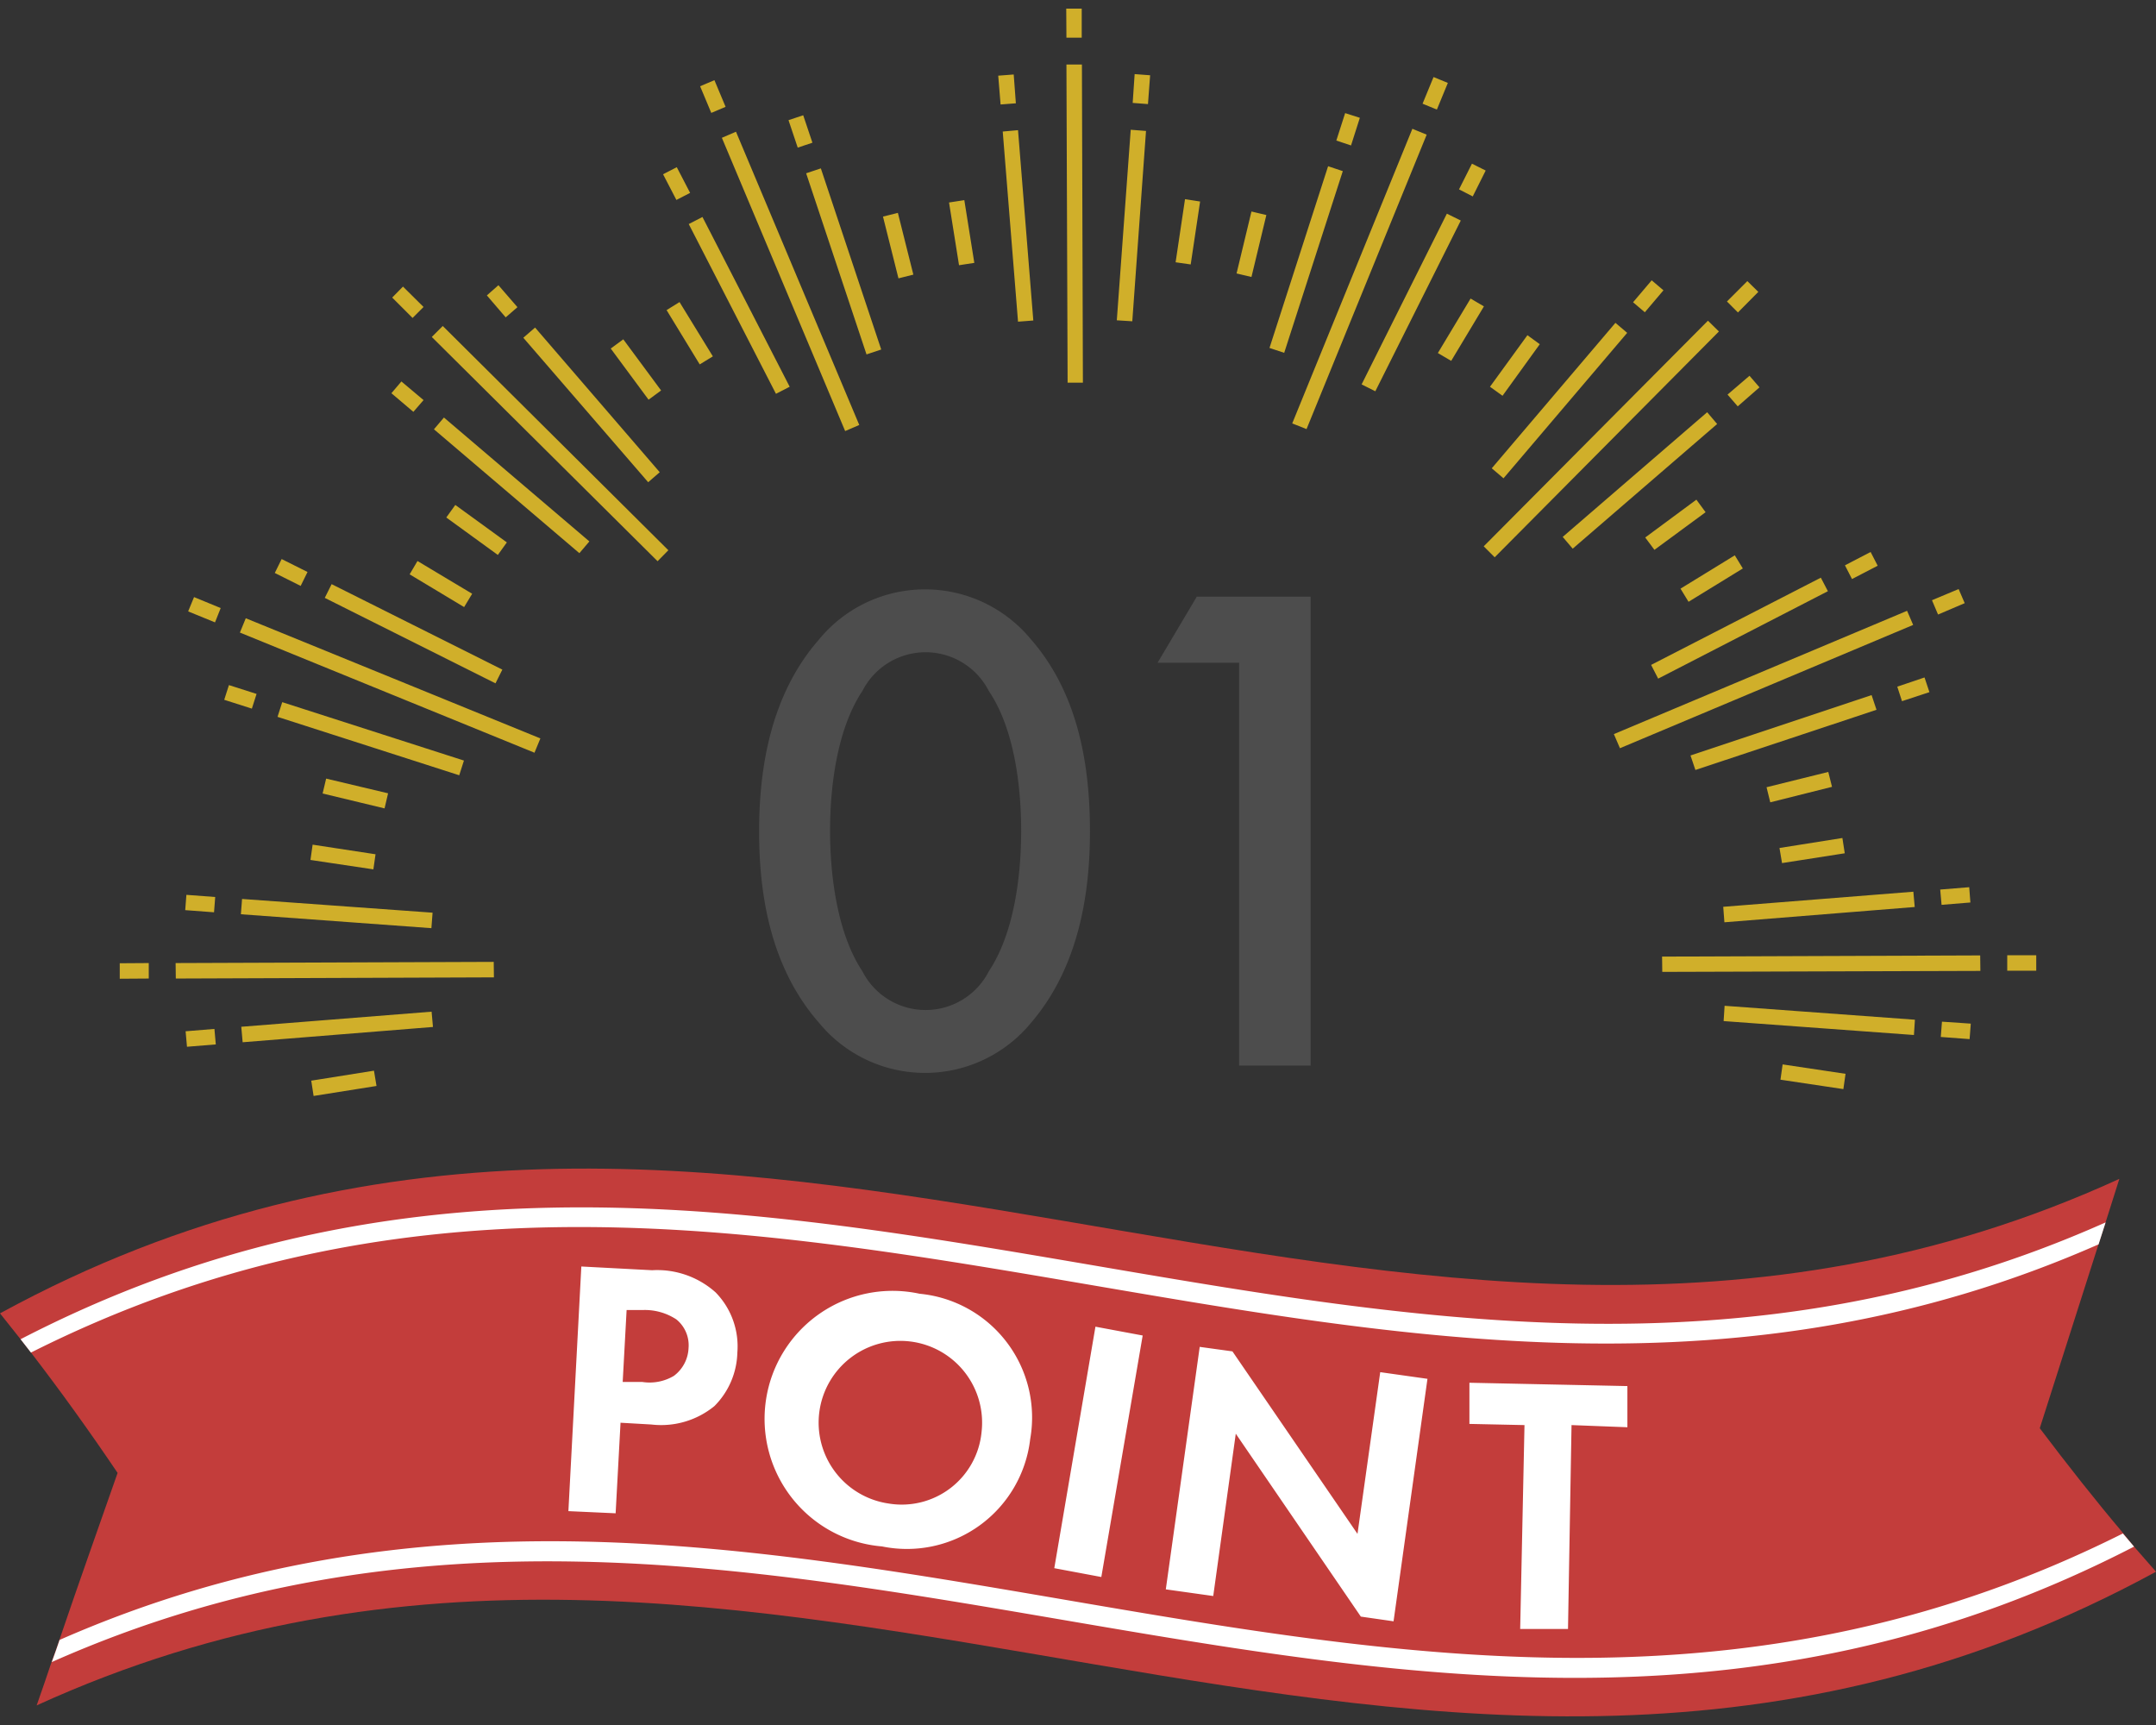
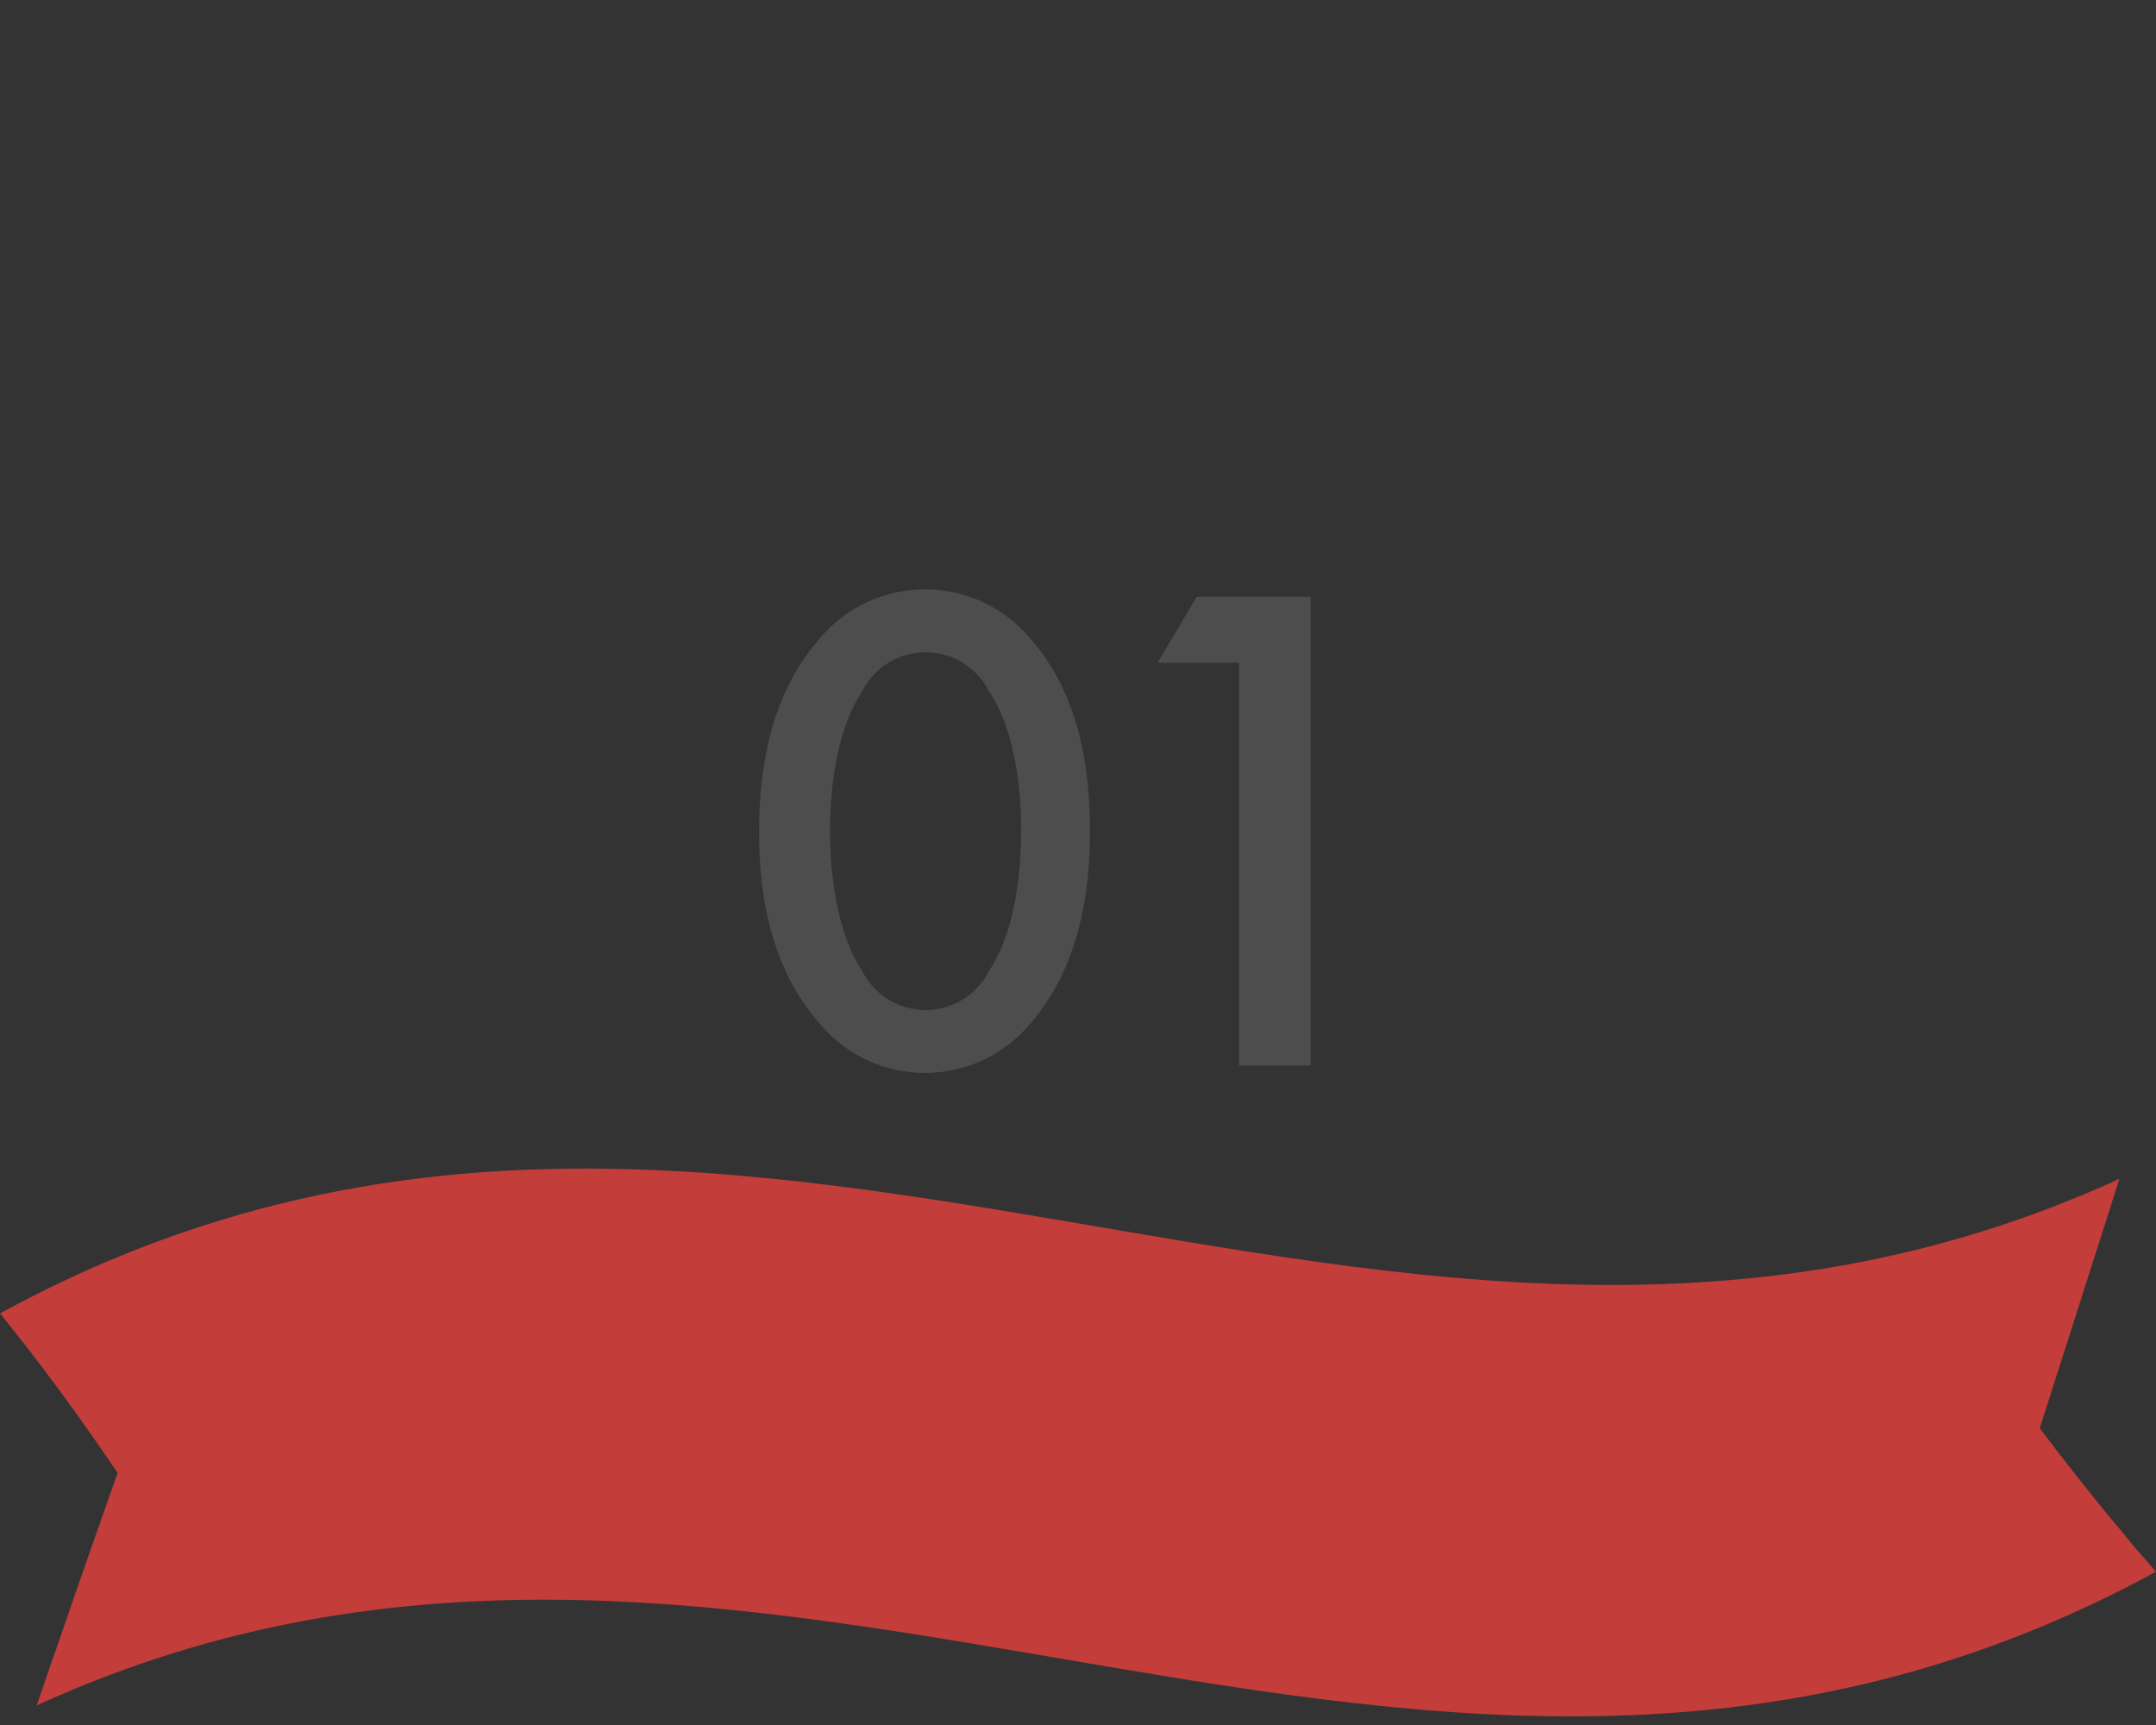
<svg xmlns="http://www.w3.org/2000/svg" viewBox="0 0 110 88">
  <rect x="0" y="0" width="110" height="88" fill="#333333" stroke="none" />
-   <path fill="#d0af2a" d="M87.7 16.91l-11.44 11.52-.56-.56 11.44-11.51M87.61 21.63l-7.37 6.36-.51-.6 7.37-6.36M87.02 26.13l-2.61 1.92-.47-.63 2.61-1.93M78.56 17.56l-1.9 2.63-.64-.46 1.91-2.63M83.02 16.98l-6.31 7.42-.6-.51 6.31-7.42M88.11 15.38l1.04-1.04.56.55-1.04 1.05M88.14 20.13l1.12-.96.51.59-1.11.97M83.32 15.42l.95-1.12.6.51-.95 1.12M72.79 6.87l-6.13 15.02-.73-.29 6.13-15.03M74.53 11.25l-4.36 8.71-.7-.35 4.35-8.71M75.71 15.63l-1.67 2.78-.68-.4 1.67-2.78M64.61 10.97l-.76 3.16-.76-.18.76-3.16M68.51 8.73l-2.99 9.27-.75-.25 2.99-9.27M72.58 5.29l.56-1.36.73.3-.56 1.36M74.44 9.66l.66-1.31.7.35-.66 1.32M68.18 7.17l.45-1.4.75.24-.45 1.41M55.2 3.29l.05 16.23h-.78l-.06-16.23M58.47 6.68l-.7 9.71-.79-.05.71-9.72M61.23 10.28l-.48 3.21-.77-.11.48-3.22M49.2 10.21l.51 3.2-.78.12-.51-3.2M51.94 6.64l.78 9.71-.78.06-.78-9.7M54.41 1.92l-.01-1.48h.79v1.48M57.79 5.25l.1-1.47.79.06-.11 1.47M51.05 5.33l-.12-1.47.79-.06.11 1.47M37.55 6.72l6.29 14.96-.72.31-6.29-14.96M41.88 8.59l3.08 9.24-.75.25-3.08-9.24M45.81 10.86l.79 3.15-.76.19-.79-3.15M34.67 15.41l1.7 2.77-.67.41-1.69-2.77M35.84 11.07l4.45 8.66-.7.36-4.45-8.66M36.29 5.76l-.57-1.36.73-.31.57 1.36M40.7 7.53l-.47-1.4.75-.25.47 1.4M34.51 10.2l-.68-1.31.7-.36.68 1.31M22.59 16.63l11.51 11.44-.55.56-11.52-11.44M27.3 16.71l6.36 7.38-.59.51-6.37-7.37M31.8 17.31l1.93 2.61-.64.47-1.93-2.61M23.23 25.76l2.63 1.91-.46.64-2.63-1.91M22.65 21.3l7.42 6.32-.51.6-7.42-6.32M21.05 16.22l-1.04-1.04.55-.56 1.05 1.04M25.8 16.19l-.96-1.12.59-.52.97 1.12M21.09 21.01l-1.12-.95.51-.6 1.13.95M12.54 31.54l15.03 6.13-.3.73-15.03-6.13M16.92 29.8l8.71 4.36-.35.7-8.71-4.36M21.3 28.62l2.79 1.67-.41.68-2.78-1.67M16.64 39.72l3.16.75-.18.77-3.16-.76M14.4 35.82l9.27 2.98-.24.75-9.27-2.98M10.97 31.75l-1.37-.56.3-.73 1.36.56M15.34 29.89l-1.32-.66.35-.71 1.32.66M12.85 36.15l-1.41-.45.24-.75 1.41.45M8.96 49.13l16.23-.06.01.79-16.23.06M12.35 45.86l9.72.7-.06.79-9.72-.71M15.95 43.09l3.21.49-.11.77-3.21-.48M15.88 55.13l3.2-.51.13.78-3.21.51M12.31 52.38l9.71-.77.07.78-9.71.78M7.59 49.92l-1.48.01v-.79l1.48-.01M10.92 46.54l-1.47-.11.06-.78 1.47.11M11.01 53.28l-1.47.12-.07-.79 1.47-.12M101.04 49.53l-16.23.05-.01-.78 16.23-.06M97.65 52.8l-9.71-.71.05-.78 9.71.71M94.05 55.56l-3.21-.48.11-.78 3.21.48M94.12 43.53l-3.2.5-.13-.77 3.21-.51M97.69 46.27l-9.71.78-.06-.79 9.7-.77M102.41 48.73h1.48v.79h-1.48M99.08 52.12l1.47.1-.06.79-1.47-.11M98.99 45.38l1.48-.12.06.78-1.47.12M97.61 31.88l-14.96 6.29-.31-.72 14.96-6.29M95.74 36.21l-9.24 3.07-.25-.74 9.24-3.08M93.47 40.14l-3.15.79-.19-.77 3.15-.78M88.92 29l-2.77 1.7-.41-.67 2.77-1.7M93.26 30.16l-8.66 4.46-.36-.7 8.66-4.45M98.57 30.62l1.36-.57.31.72-1.36.58M96.8 35.03l1.39-.47.25.75-1.4.46M94.13 28.84l1.31-.68.36.7-1.31.68" />
  <path d="M108.88 78.9l1.12 1.28c-37.77 20.58-70.69-10.26-108.13 6.82.26-.74.52-1.49.77-2.24.14-.37.27-.75.4-1.13.96-2.83 1.96-5.63 2.96-8.49q-2.18-3.23-4.42-6.14l-.53-.68q-.53-.66-1.05-1.32c37.77-20.59 70.69 10.26 108.13-6.86l-.7 2.21-.36 1.12q-1.51 4.73-3 9.39c1.42 1.88 2.83 3.67 4.26 5.36z" fill="#c33d3b" />
-   <path d="M107.43 62.36l-.36 1.12c-36.5 16.07-68.76-12.95-105.49 5.52l-.53-.68c37.08-19.17 69.56 10.45 106.38-5.96zM108.88 78.9c-37.02 19.1-69.47-10.44-106.24 5.89.14-.37.27-.75.4-1.13 36.42-16 68.62 12.92 105.27-5.43zM33.27 64.8a4.47 4.47 0 0 1 3.24 1.13 3.94 3.94 0 0 1 1.11 3.07 4 4 0 0 1-1.17 2.73 4.29 4.29 0 0 1-3.22.94l-1.57-.09-.25 4.62-2.41-.11.66-12.48zm-1.5 5.7h1a2.42 2.42 0 0 0 1.61-.31 1.86 1.86 0 0 0 .75-1.42 1.7 1.7 0 0 0-.62-1.46 2.93 2.93 0 0 0-1.7-.48h-.84zM52.56 73.42a6.33 6.33 0 0 1-7.56 5.47 6.53 6.53 0 1 1 1.92-12.89 6.34 6.34 0 0 1 5.64 7.42zm-2.48-.37a4.17 4.17 0 1 0-4.75 3.65 4.09 4.09 0 0 0 4.75-3.65zM58.3 68.13l-2.11 12.32-2.4-.45 2.1-12.32zM59.48 81.08l1.73-12.37 1.67.23 6.38 9.31 1.16-8.25 2.41.34-1.73 12.37-1.67-.24-6.38-9.33-1.15 8.28zM80.18 72.7l-.18 10.4h-2.44l.22-10.4-2.81-.06v-2.1l8.06.17v2.1z" fill="#fff" />
  <path d="M41.78 52.17c-2.51-2.87-3.05-6.63-3.05-9.75s.54-6.92 3.05-9.79a7 7 0 0 1 10.83 0c2.51 2.87 3 6.7 3 9.79s-.54 6.88-3 9.75a7 7 0 0 1-10.83 0zm2.22-16.92c-1.33 2-1.65 5-1.65 7.13s.32 5.16 1.65 7.17a3.62 3.62 0 0 0 6.45 0c1.33-2 1.65-5 1.65-7.17s-.32-5.16-1.65-7.13a3.62 3.62 0 0 0-6.45 0zM63.22 33.81h-4.16l2-3.37h5.81v23.92h-3.65z" fill="#4d4d4d" />
</svg>